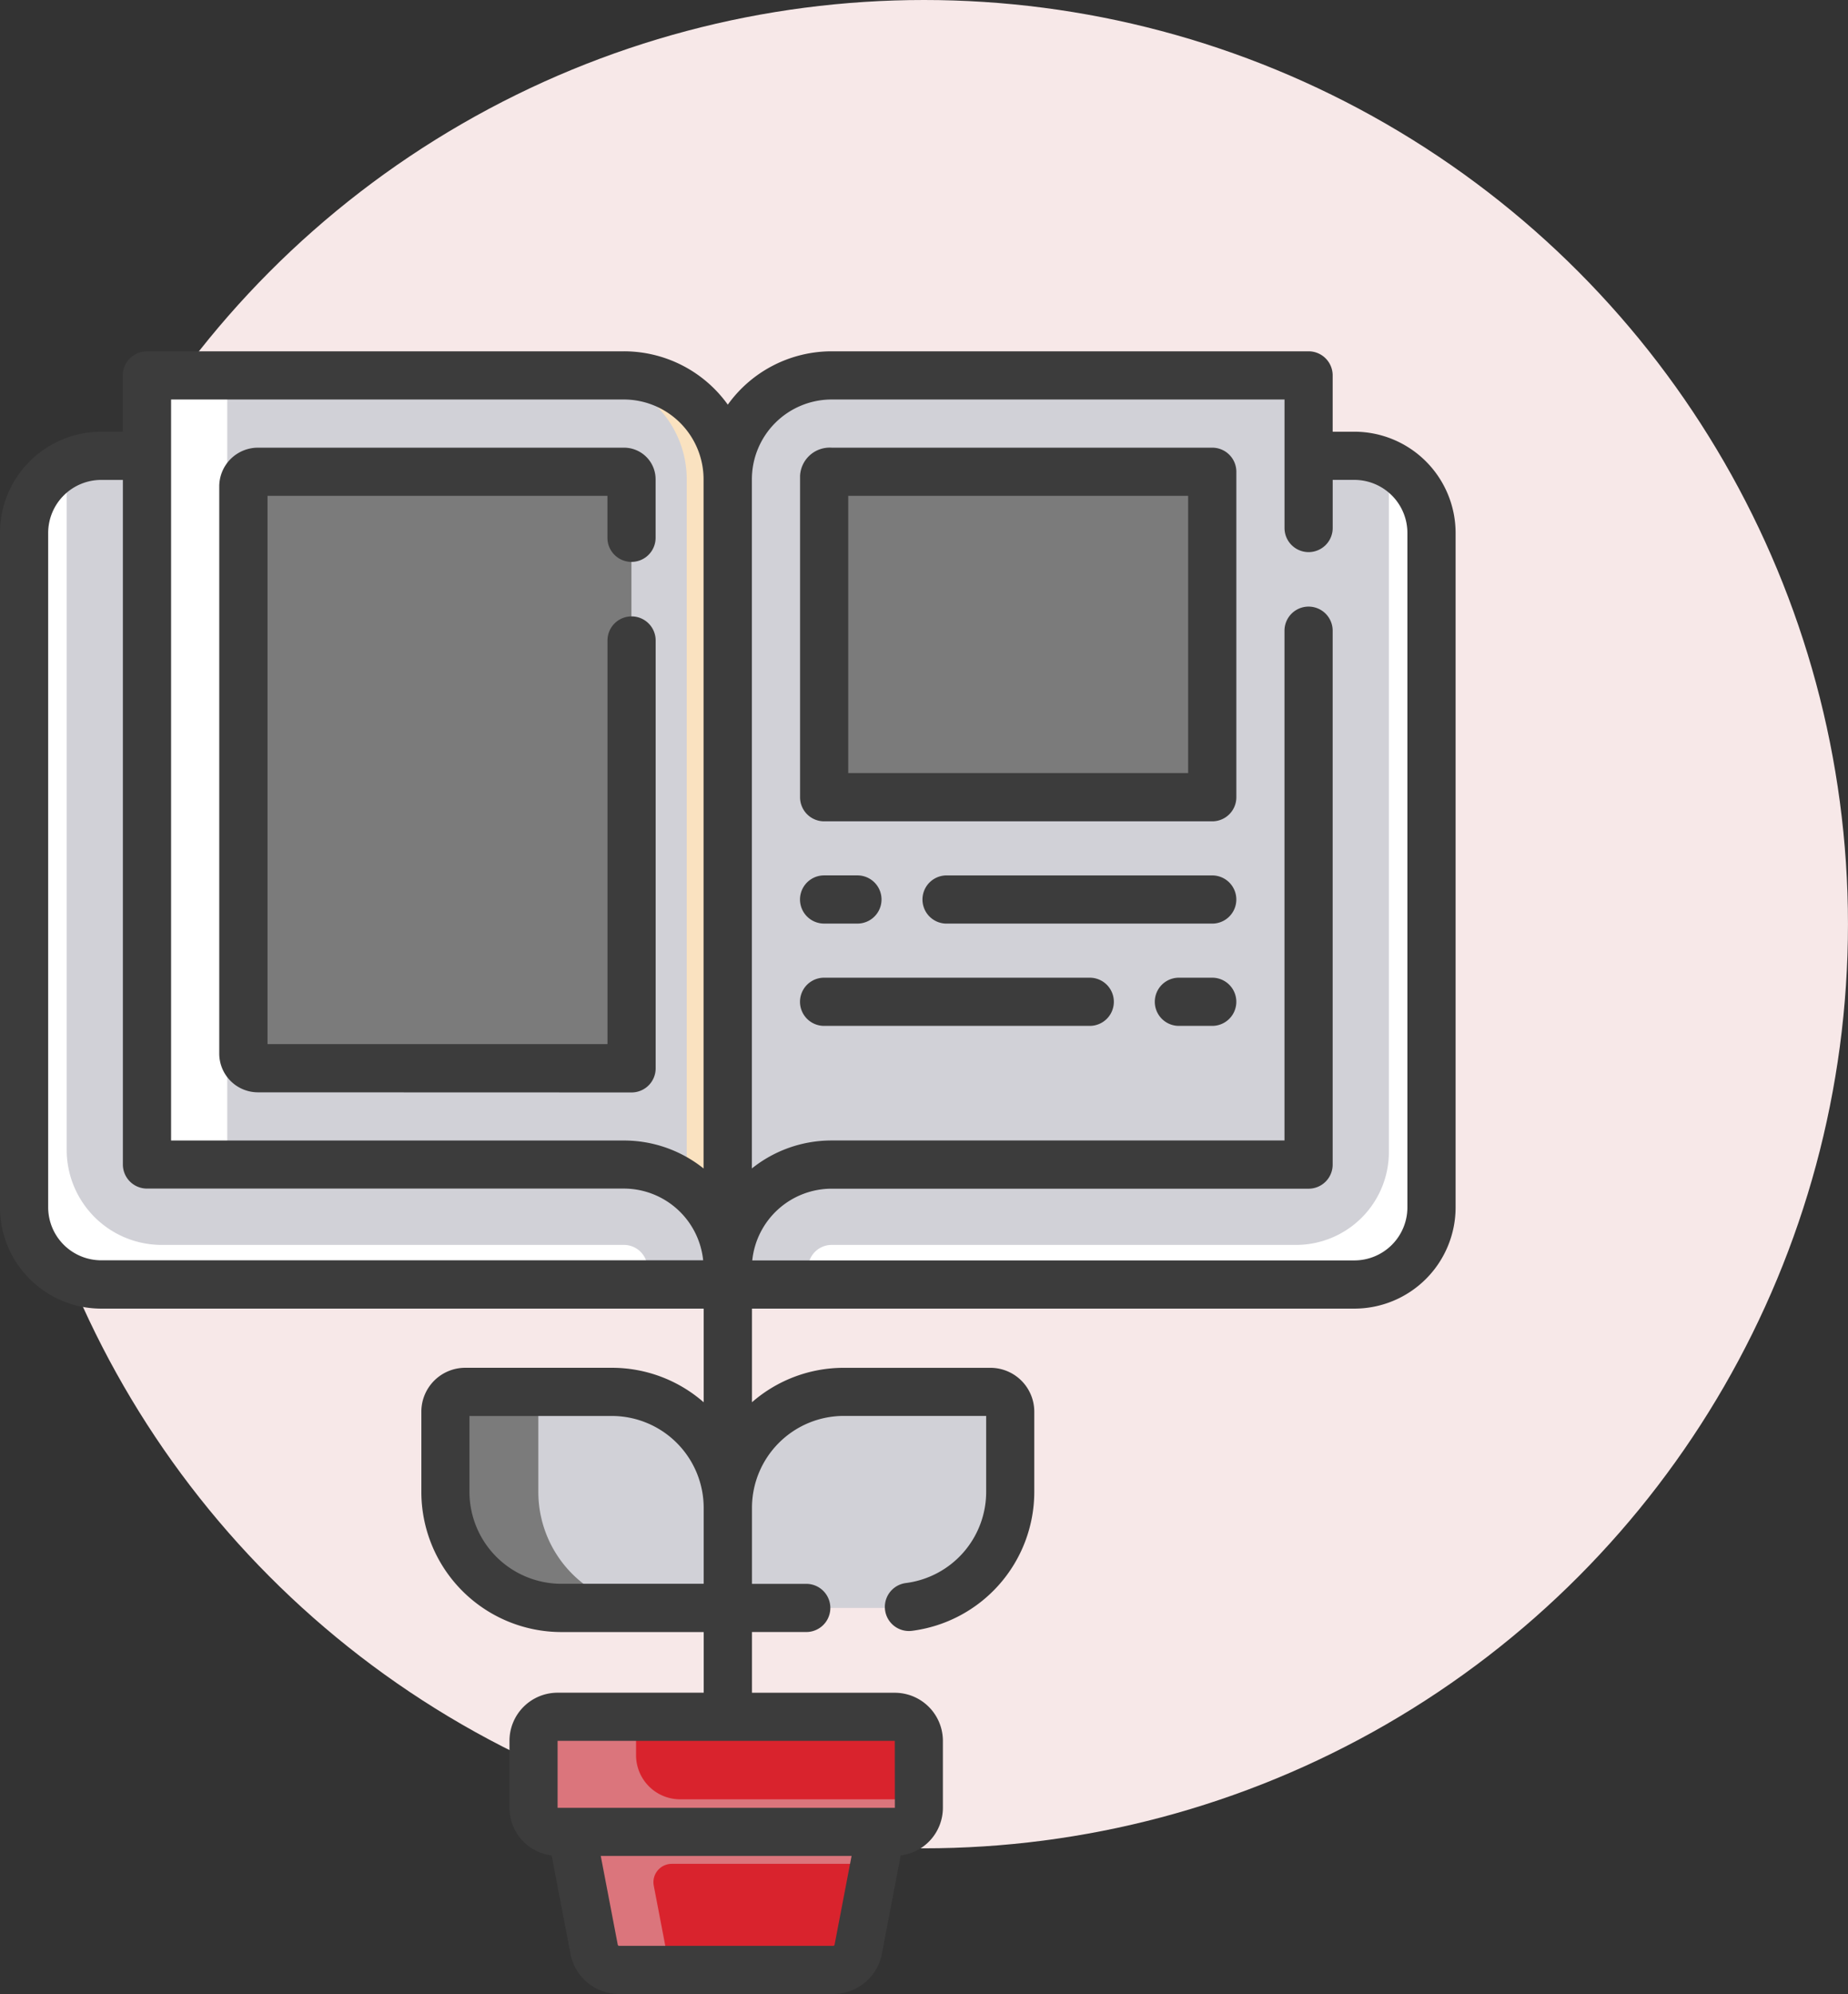
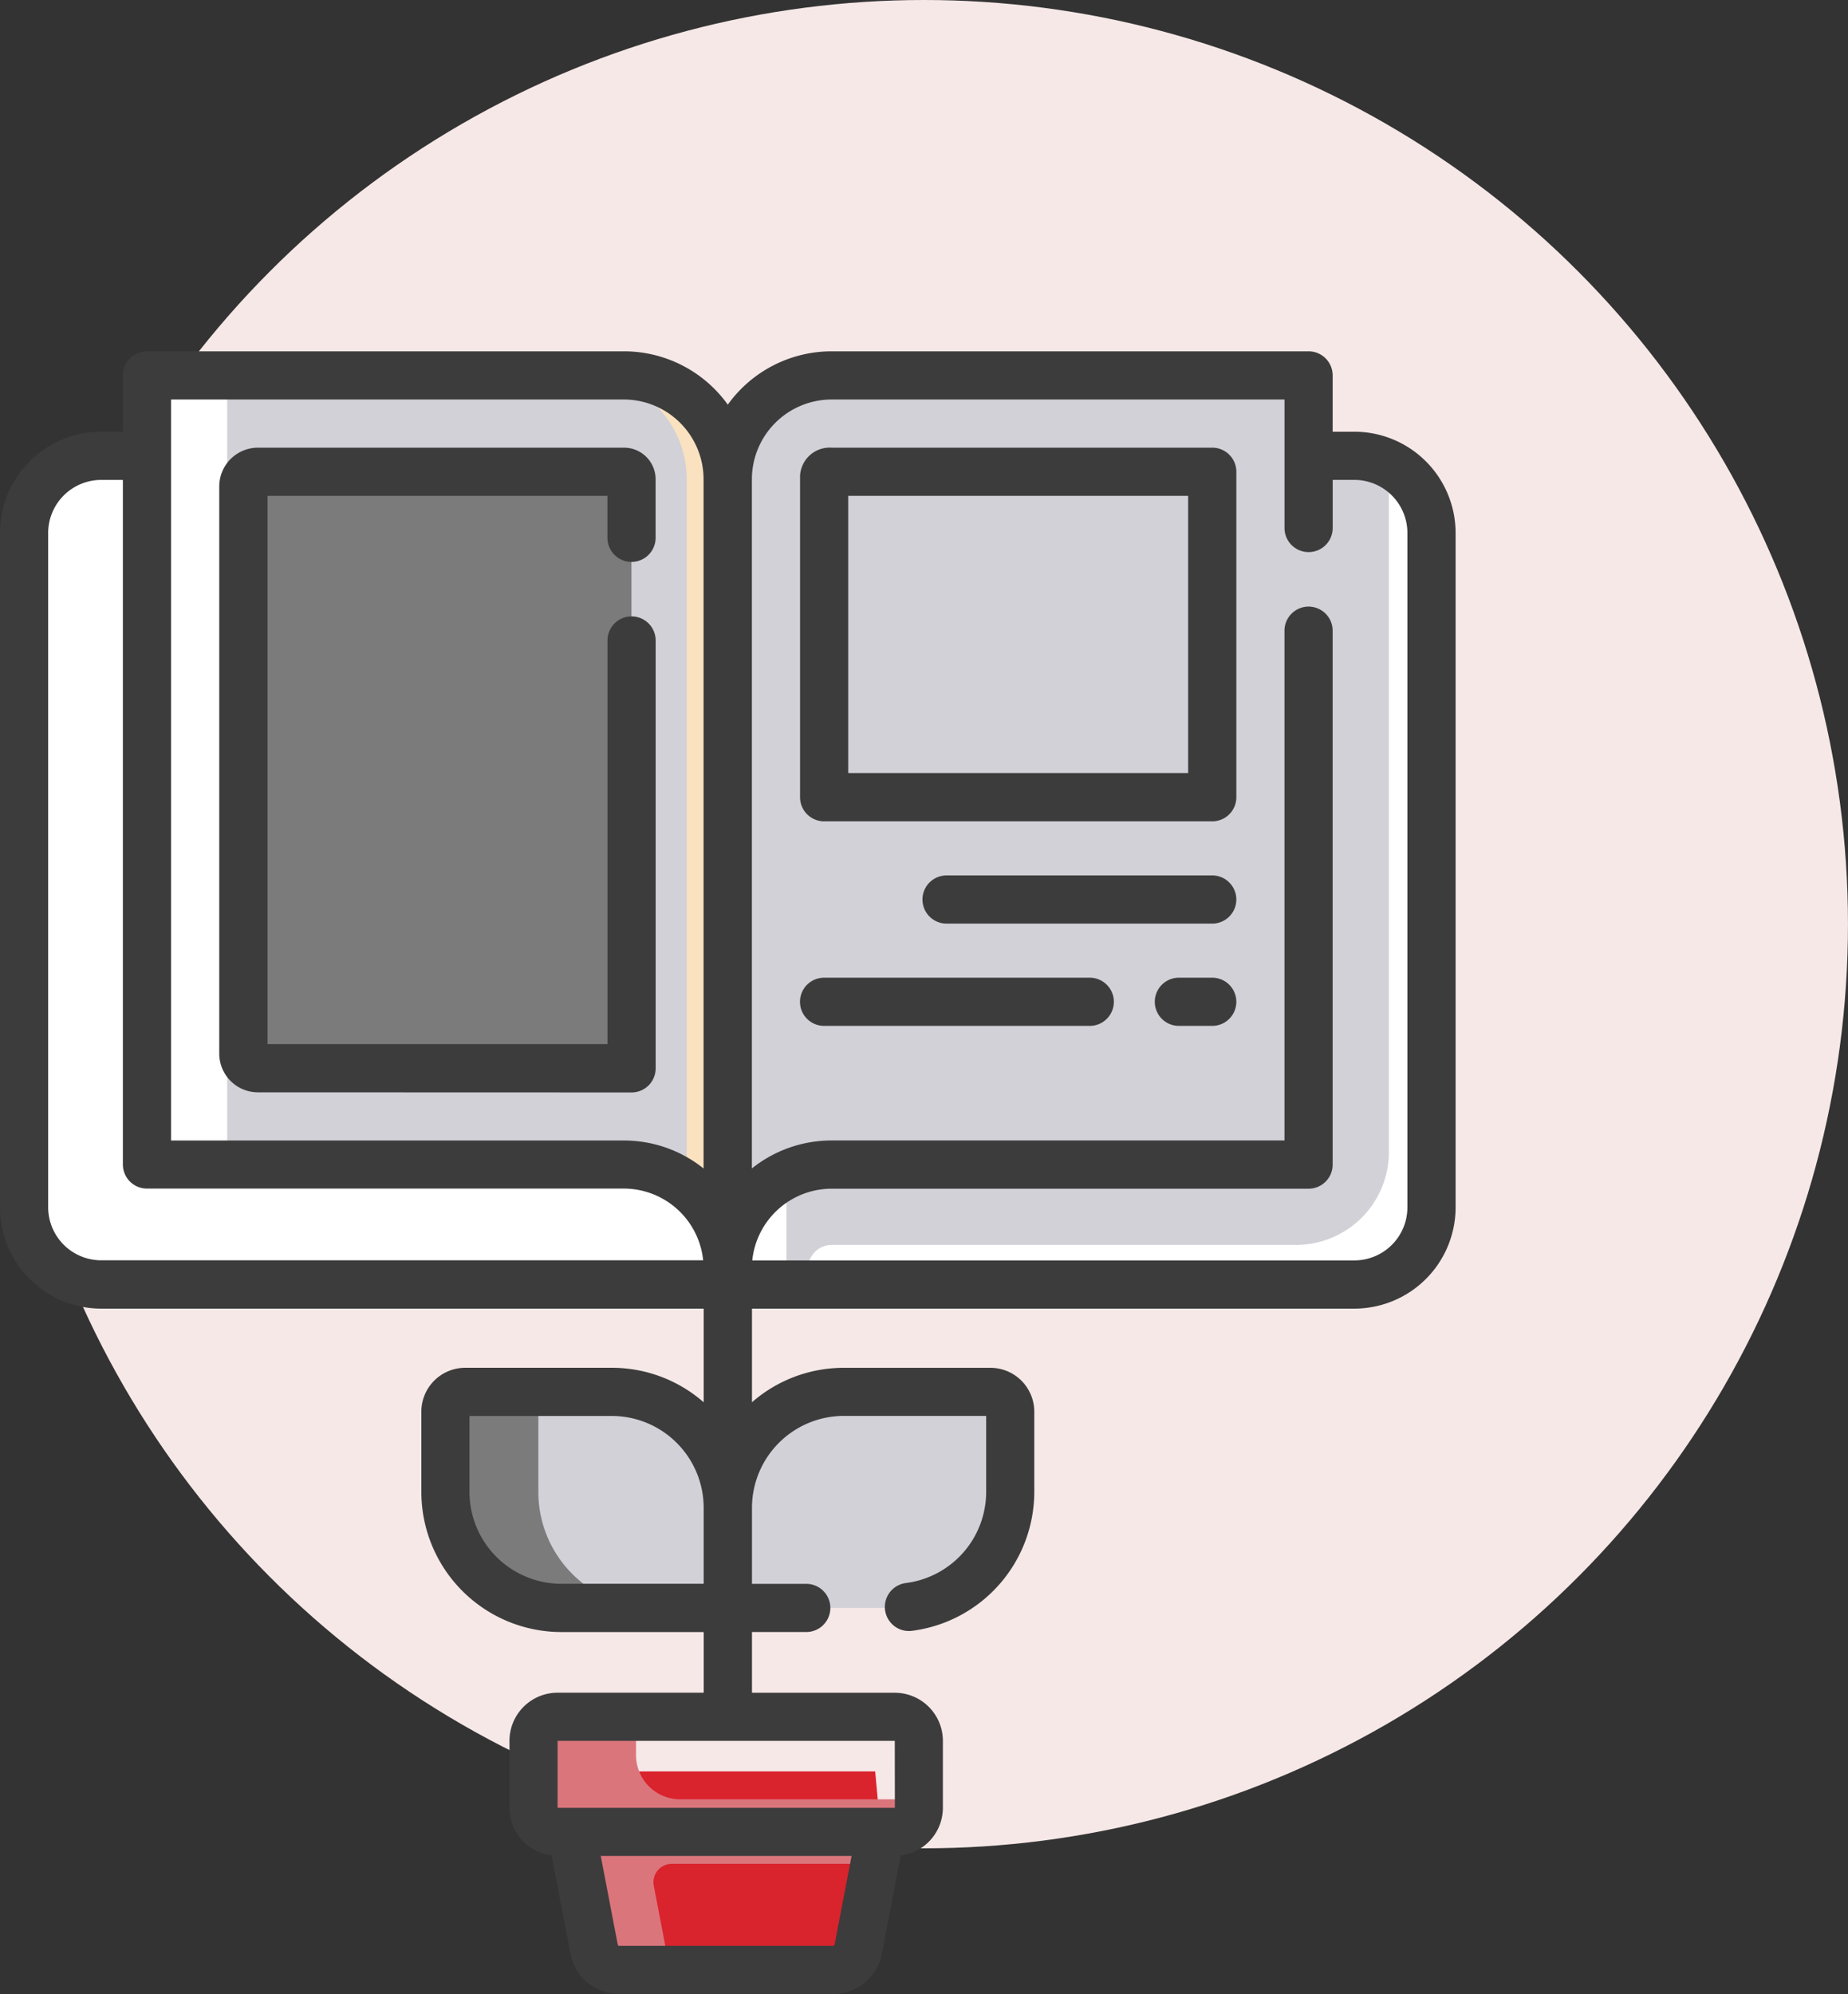
<svg xmlns="http://www.w3.org/2000/svg" width="63.451" height="68.451" viewBox="0 0 63.451 68.451">
  <rect x="0" y="0" width="63.451" height="68.451" fill="#333333" stroke="none" />
  <defs>
    <style>.a{fill:#f7e8e8;}.b{fill:#fff;}.c{fill:#d1d1d7;}.d{fill:#fae2c0;}.e{fill:#7b7b7b;}.f{fill:#d9232d;}.g{fill:#db757c;}.h{fill:#3c3c3c;}</style>
  </defs>
  <g transform="translate(-654.789 -1381.647)">
    <ellipse class="a" cx="31.725" cy="31.725" rx="31.725" ry="31.725" transform="translate(654.789 1381.647)" />
    <g transform="translate(625.708 1393.707)">
      <g transform="translate(29.909 0.827)">
        <path class="b" d="M82.26,32.528H80.775v3.379H40.8V32.528H39.232a2.647,2.647,0,0,0-2.647,2.648V58.329a2.647,2.647,0,0,0,2.647,2.648H82.26a2.647,2.647,0,0,0,2.647-2.648V35.176A2.647,2.647,0,0,0,82.26,32.528Z" transform="translate(-36.585 -29.768)" />
-         <path class="c" d="M75.3,33.489H68.676v-.961H51.029a2.635,2.635,0,0,0-1.184.28V56.357a3.263,3.263,0,0,0,3.26,3.26H68.978a.809.809,0,0,1,.808.808v.551h5.494c.01-.324.02-.551.02-.551Z" transform="translate(-48.383 -29.768)" />
        <path class="c" d="M101.079,7.5H85.924V34.59h15.155a3.565,3.565,0,0,1,3.565,3.565V11.063A3.565,3.565,0,0,0,101.079,7.5Z" transform="translate(-80.483 -7.498)" />
        <path class="d" d="M211.969,7.5h-1.41a3.565,3.565,0,0,1,3.565,3.565V35.315a3.559,3.559,0,0,1,1.41,2.84V11.063A3.565,3.565,0,0,0,211.969,7.5Z" transform="translate(-191.373 -7.498)" />
        <g transform="translate(4.219 0)">
          <path class="b" d="M77.6,34.088V8a.5.5,0,0,1,.5-.5H75.348a.5.5,0,0,0-.5.5V34.089a.5.5,0,0,0,.5.5H78.1A.5.5,0,0,1,77.6,34.088Z" transform="translate(-74.845 -7.499)" />
        </g>
        <path class="e" d="M118.168,57.724a.253.253,0,0,1-.254.252H105.095a.252.252,0,0,1-.252-.252V37.752a.252.252,0,0,1,.252-.252H117.66a.509.509,0,0,1,.508.508V57.724Z" transform="translate(-97.316 -34.191)" />
        <g transform="translate(24.161)">
          <path class="c" d="M293.445,32.528H276.108v.961h-2.162V60.425h.742a.809.809,0,0,1,.808-.808h15.947a3.189,3.189,0,0,0,3.186-3.186V32.808A2.634,2.634,0,0,0,293.445,32.528Z" transform="translate(-271.931 -29.768)" />
          <path class="c" d="M275.617,7.927V34.161a.429.429,0,0,1-.429.429H259.24a3.565,3.565,0,0,0-3.565,3.565V11.063A3.565,3.565,0,0,1,259.24,7.5h15.947a.429.429,0,0,1,.429.429Z" transform="translate(-255.675 -7.498)" />
-           <path class="c" d="M256.914,11.063A3.565,3.565,0,0,1,260.479,7.5H259.24a3.565,3.565,0,0,0-3.565,3.565V38.155a3.556,3.556,0,0,1,1.239-2.7Z" transform="translate(-255.675 -7.498)" />
+           <path class="c" d="M256.914,11.063A3.565,3.565,0,0,1,260.479,7.5H259.24a3.565,3.565,0,0,0-3.565,3.565V38.155Z" transform="translate(-255.675 -7.498)" />
        </g>
-         <path class="e" d="M285.675,37.64c0-.077.115-.14.257-.14h12.817a.252.252,0,0,1,.252.252V48.418a.252.252,0,0,1-.252.252H285.929a.252.252,0,0,1-.254-.252V37.64Z" transform="translate(-258.206 -34.191)" />
        <path class="f" d="M217.479,442.057H207.5l-.443,2.074.772,4.032a.874.874,0,0,0,.858.709h7.352a.874.874,0,0,0,.858-.709l.772-4.032Z" transform="translate(-188.258 -394.134)" />
        <path class="g" d="M217.671,460.861H207.058l.211,1.1.561,2.929a.874.874,0,0,0,.858.709h2.465a.874.874,0,0,1-.858-.709l-.418-2.18a.63.63,0,0,1,.619-.749h6.963Z" transform="translate(-188.258 -410.865)" />
-         <path class="f" d="M207.607,429H196.025a.823.823,0,0,1-.823-.823v-2.3a.823.823,0,0,1,.823-.823h11.582a.823.823,0,0,1,.823.823v2.3A.823.823,0,0,1,207.607,429Z" transform="translate(-177.71 -379)" />
        <path class="g" d="M198.72,426.369v-1.322h-2.7a.823.823,0,0,0-.823.823v2.3a.823.823,0,0,0,.823.823h11.582a.823.823,0,0,0,.823-.823v-.289h-8.194A1.515,1.515,0,0,1,198.72,426.369Z" transform="translate(-177.709 -379)" />
        <path class="c" d="M261.39,331.33h-5.714v-3.436a3.981,3.981,0,0,1,3.981-3.981h5.035a.678.678,0,0,1,.678.678v2.758A3.981,3.981,0,0,1,261.39,331.33Z" transform="translate(-231.515 -289.019)" />
        <path class="c" d="M171.747,331.33h5.714v-3.436a3.981,3.981,0,0,0-3.981-3.981h-5.035a.678.678,0,0,0-.678.678v2.758A3.981,3.981,0,0,0,171.747,331.33Z" transform="translate(-153.3 -289.019)" />
        <path class="e" d="M170.956,327.35v-2.758a.678.678,0,0,1,.678-.678h-3.19a.678.678,0,0,0-.678.678v2.758a3.981,3.981,0,0,0,3.981,3.981h3.19A3.981,3.981,0,0,1,170.956,327.35Z" transform="translate(-153.3 -289.02)" />
      </g>
      <g transform="translate(29.081)">
        <path class="h" d="M111.5,52.134a.827.827,0,0,0,.827-.827V36.619a.827.827,0,1,0-1.654,0V50.475H99V31.654h11.671v1.44a.827.827,0,1,0,1.654,0V31.084A1.085,1.085,0,0,0,111.239,30H98.673a1.331,1.331,0,0,0-1.33,1.33V50.8a1.331,1.331,0,0,0,1.33,1.33Z" transform="translate(-89.815 -26.692)" />
        <path class="h" d="M292.327,30H279.259a1.019,1.019,0,0,0-1.084.967V42a.827.827,0,0,0,.827.827h.017l.24,0h13.069a.827.827,0,0,0,.827-.827V30.827a.827.827,0,0,0-.827-.827ZM291.5,41.169H279.829V31.654H291.5Z" transform="translate(-250.705 -26.692)" />
        <path class="h" d="M75.583,2.76h-.745V.827A.827.827,0,0,0,74.011,0H57.635a4.389,4.389,0,0,0-3.565,1.831A4.388,4.388,0,0,0,50.5,0H34.128A.827.827,0,0,0,33.3.827V2.76h-.745a3.478,3.478,0,0,0-3.475,3.475V29.388a3.478,3.478,0,0,0,3.475,3.475H53.242v3.215a4.786,4.786,0,0,0-3.154-1.184H45.053A1.507,1.507,0,0,0,43.548,36.4v2.758a4.813,4.813,0,0,0,4.808,4.808h4.887v2.082H48.224a1.652,1.652,0,0,0-1.65,1.65V50a1.652,1.652,0,0,0,1.448,1.636l.646,3.374a1.7,1.7,0,0,0,1.67,1.381h7.352a1.7,1.7,0,0,0,1.67-1.381l.646-3.374A1.652,1.652,0,0,0,61.455,50V47.7a1.652,1.652,0,0,0-1.65-1.65H54.9V43.965h1.864a.827.827,0,0,0,0-1.654H54.9V39.7a3.157,3.157,0,0,1,3.154-3.154h4.887v2.609a3.156,3.156,0,0,1-2.755,3.128.827.827,0,0,0,.207,1.641,4.813,4.813,0,0,0,4.2-4.769V36.4a1.507,1.507,0,0,0-1.505-1.505H58.051A4.787,4.787,0,0,0,54.9,36.077V32.863H75.584a3.478,3.478,0,0,0,3.475-3.475V6.235A3.479,3.479,0,0,0,75.583,2.76ZM57.736,54.7a.047.047,0,0,1-.046.038H50.338a.047.047,0,0,1-.046-.038l-.584-3.049H58.32Zm2.07-4.7h-11.1c-.024,0-.047,0-.071,0h-.409l0-2.3,5.805,0,.041,0,.041,0,5.69,0ZM45.2,39.157V36.548h4.887A3.157,3.157,0,0,1,53.242,39.7v2.609H48.356A3.158,3.158,0,0,1,45.2,39.157ZM34.955,1.654H50.5a2.741,2.741,0,0,1,2.738,2.738v23.66a4.372,4.372,0,0,0-2.738-.96H34.955ZM30.735,29.388V6.235a1.822,1.822,0,0,1,1.82-1.82H33.3v23.5a.827.827,0,0,0,.827.827H50.5a2.742,2.742,0,0,1,2.724,2.462H32.555a1.822,1.822,0,0,1-1.82-1.82Zm46.669,0a1.822,1.822,0,0,1-1.82,1.82H54.91a2.742,2.742,0,0,1,2.724-2.462H74.011a.827.827,0,0,0,.827-.827V9.591a.827.827,0,1,0-1.654,0v17.5H57.635a4.372,4.372,0,0,0-2.738.96V4.392a2.741,2.741,0,0,1,2.738-2.738h15.55V6.066a.827.827,0,1,0,1.654,0V4.414h.745a1.822,1.822,0,0,1,1.82,1.82Z" transform="translate(-29.081)" />
-         <path class="h" d="M279,164.8h1.145a.827.827,0,0,0,0-1.654H279a.827.827,0,0,0,0,1.654Z" transform="translate(-250.705 -145.155)" />
        <path class="h" d="M326.236,163.147h-9.122a.827.827,0,0,0,0,1.654h9.122a.827.827,0,0,0,0-1.654Z" transform="translate(-284.614 -145.155)" />
        <path class="h" d="M390.594,194.987h-1.145a.827.827,0,1,0,0,1.654h1.145a.827.827,0,0,0,0-1.654Z" transform="translate(-348.972 -173.484)" />
        <path class="h" d="M288.124,194.987H279a.827.827,0,1,0,0,1.654h9.122a.827.827,0,1,0,0-1.654Z" transform="translate(-250.705 -173.484)" />
      </g>
    </g>
  </g>
</svg>